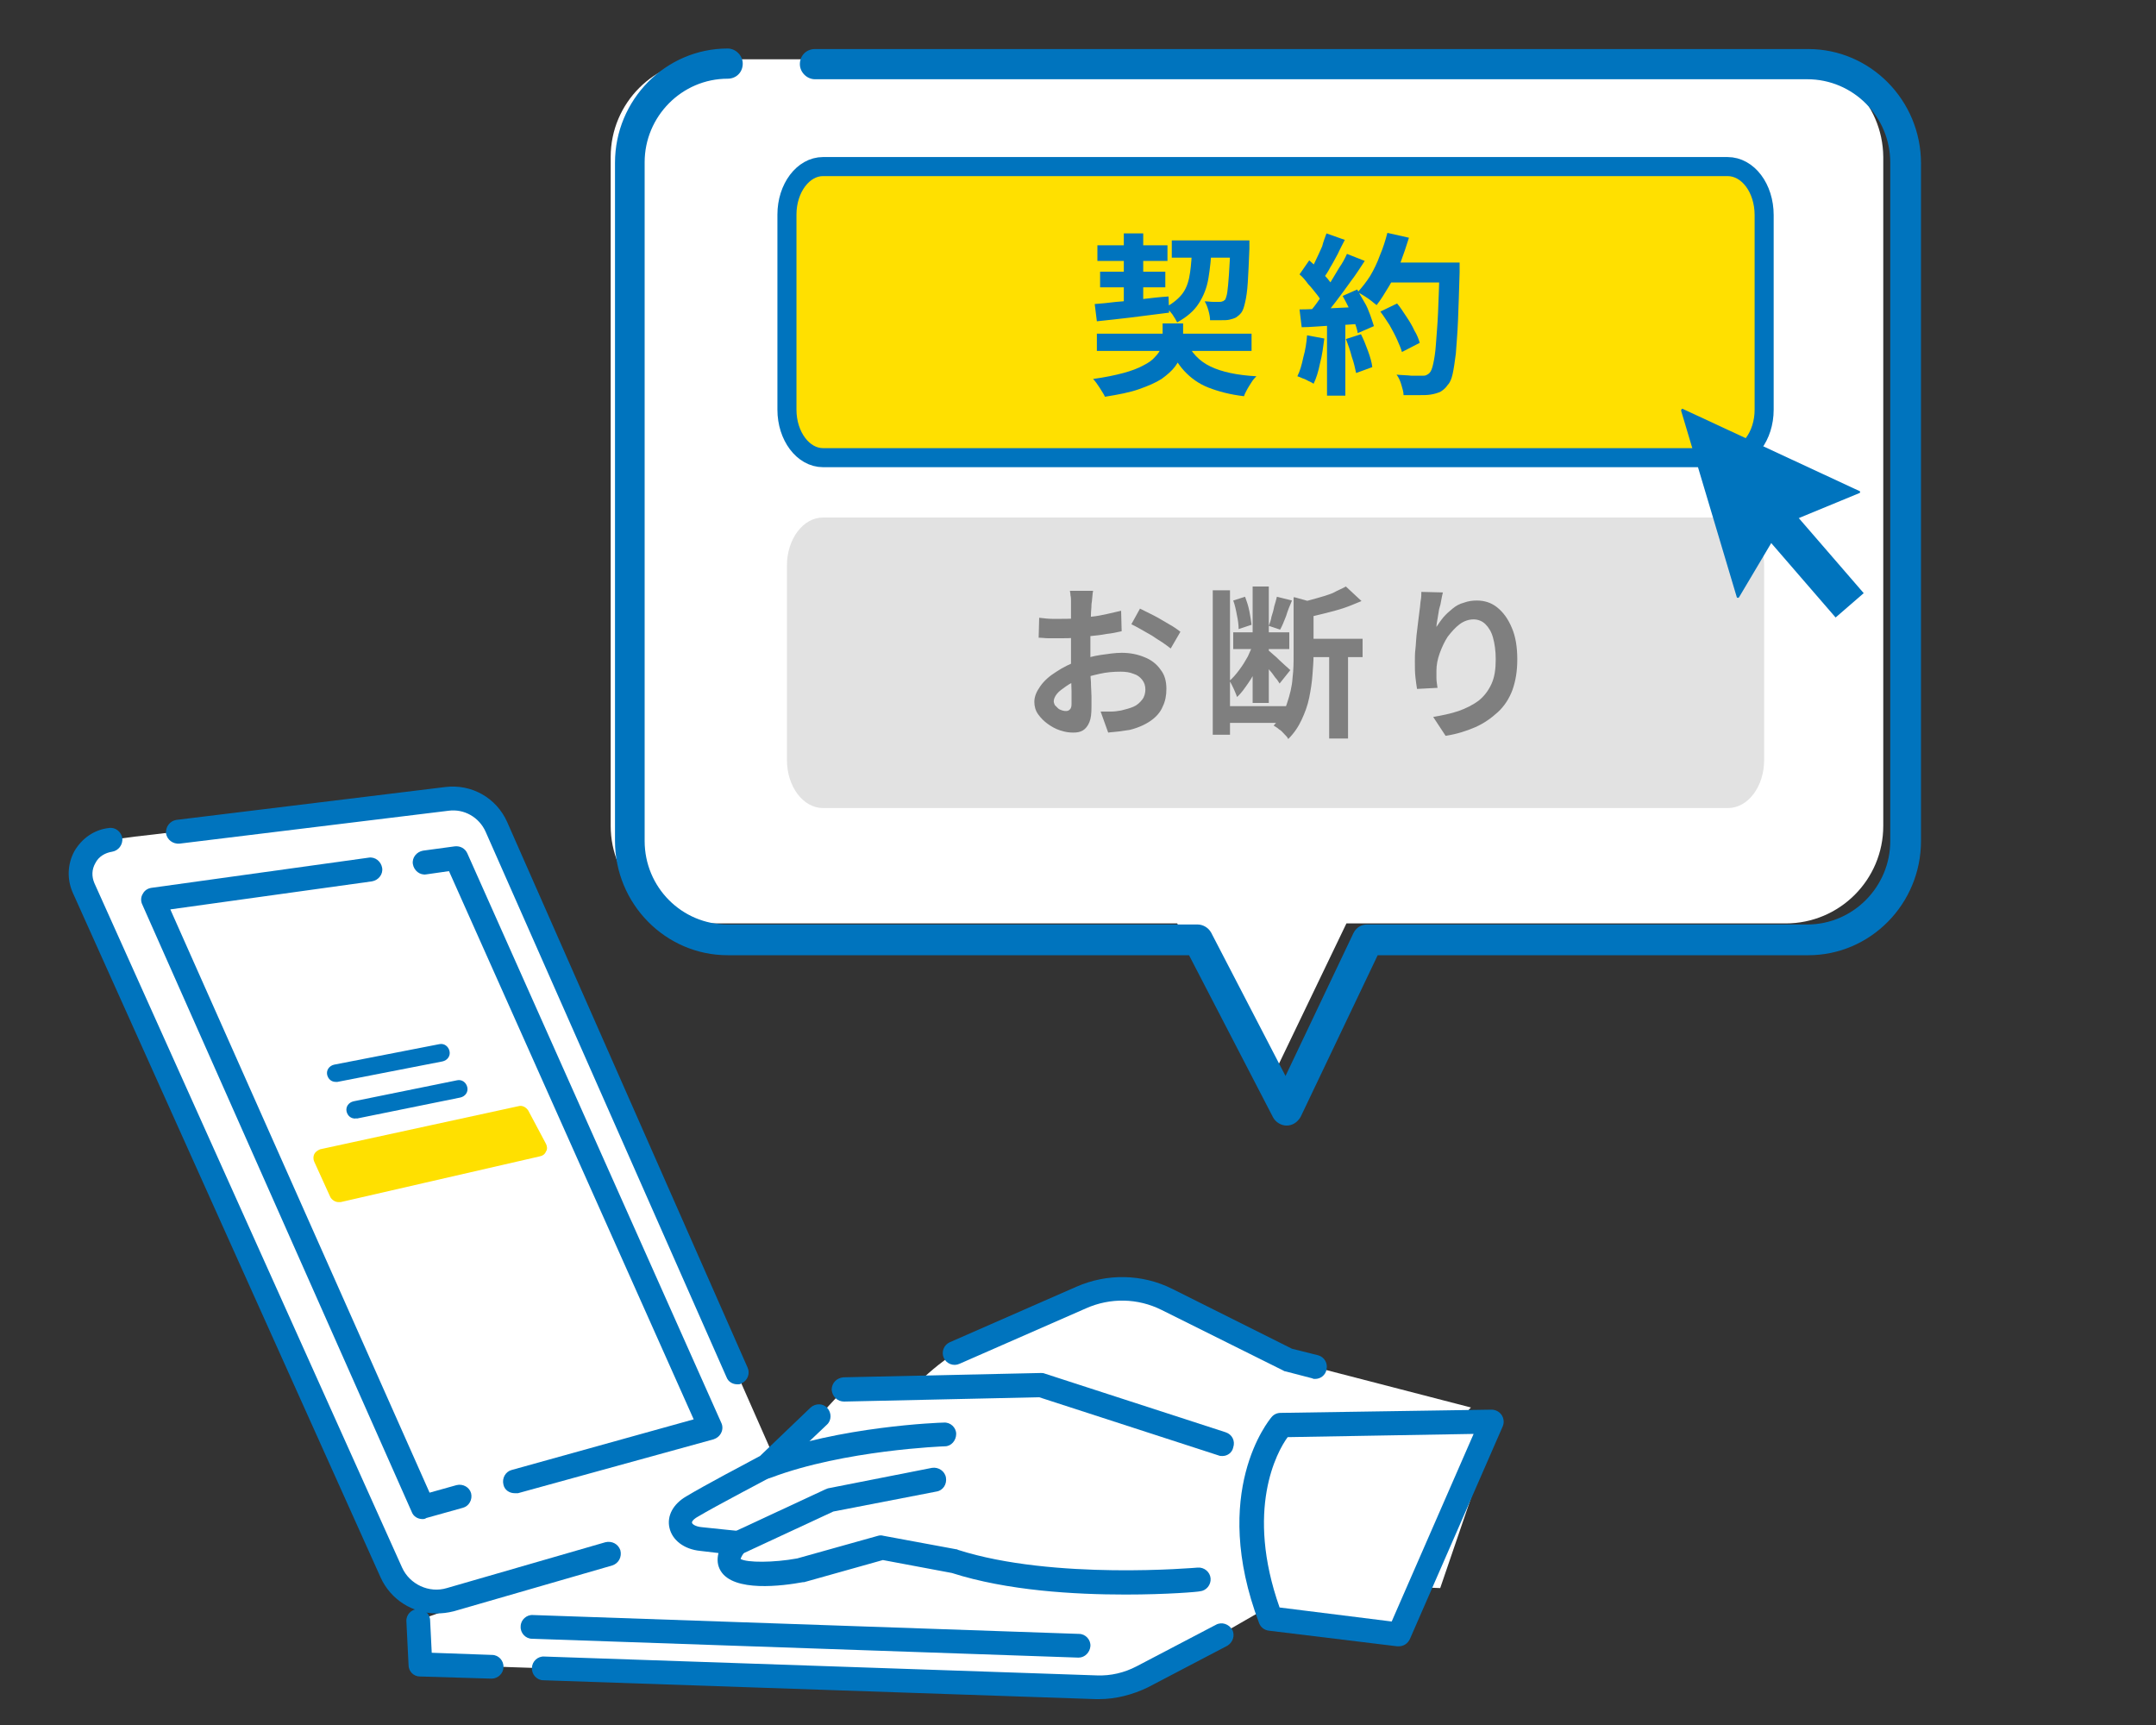
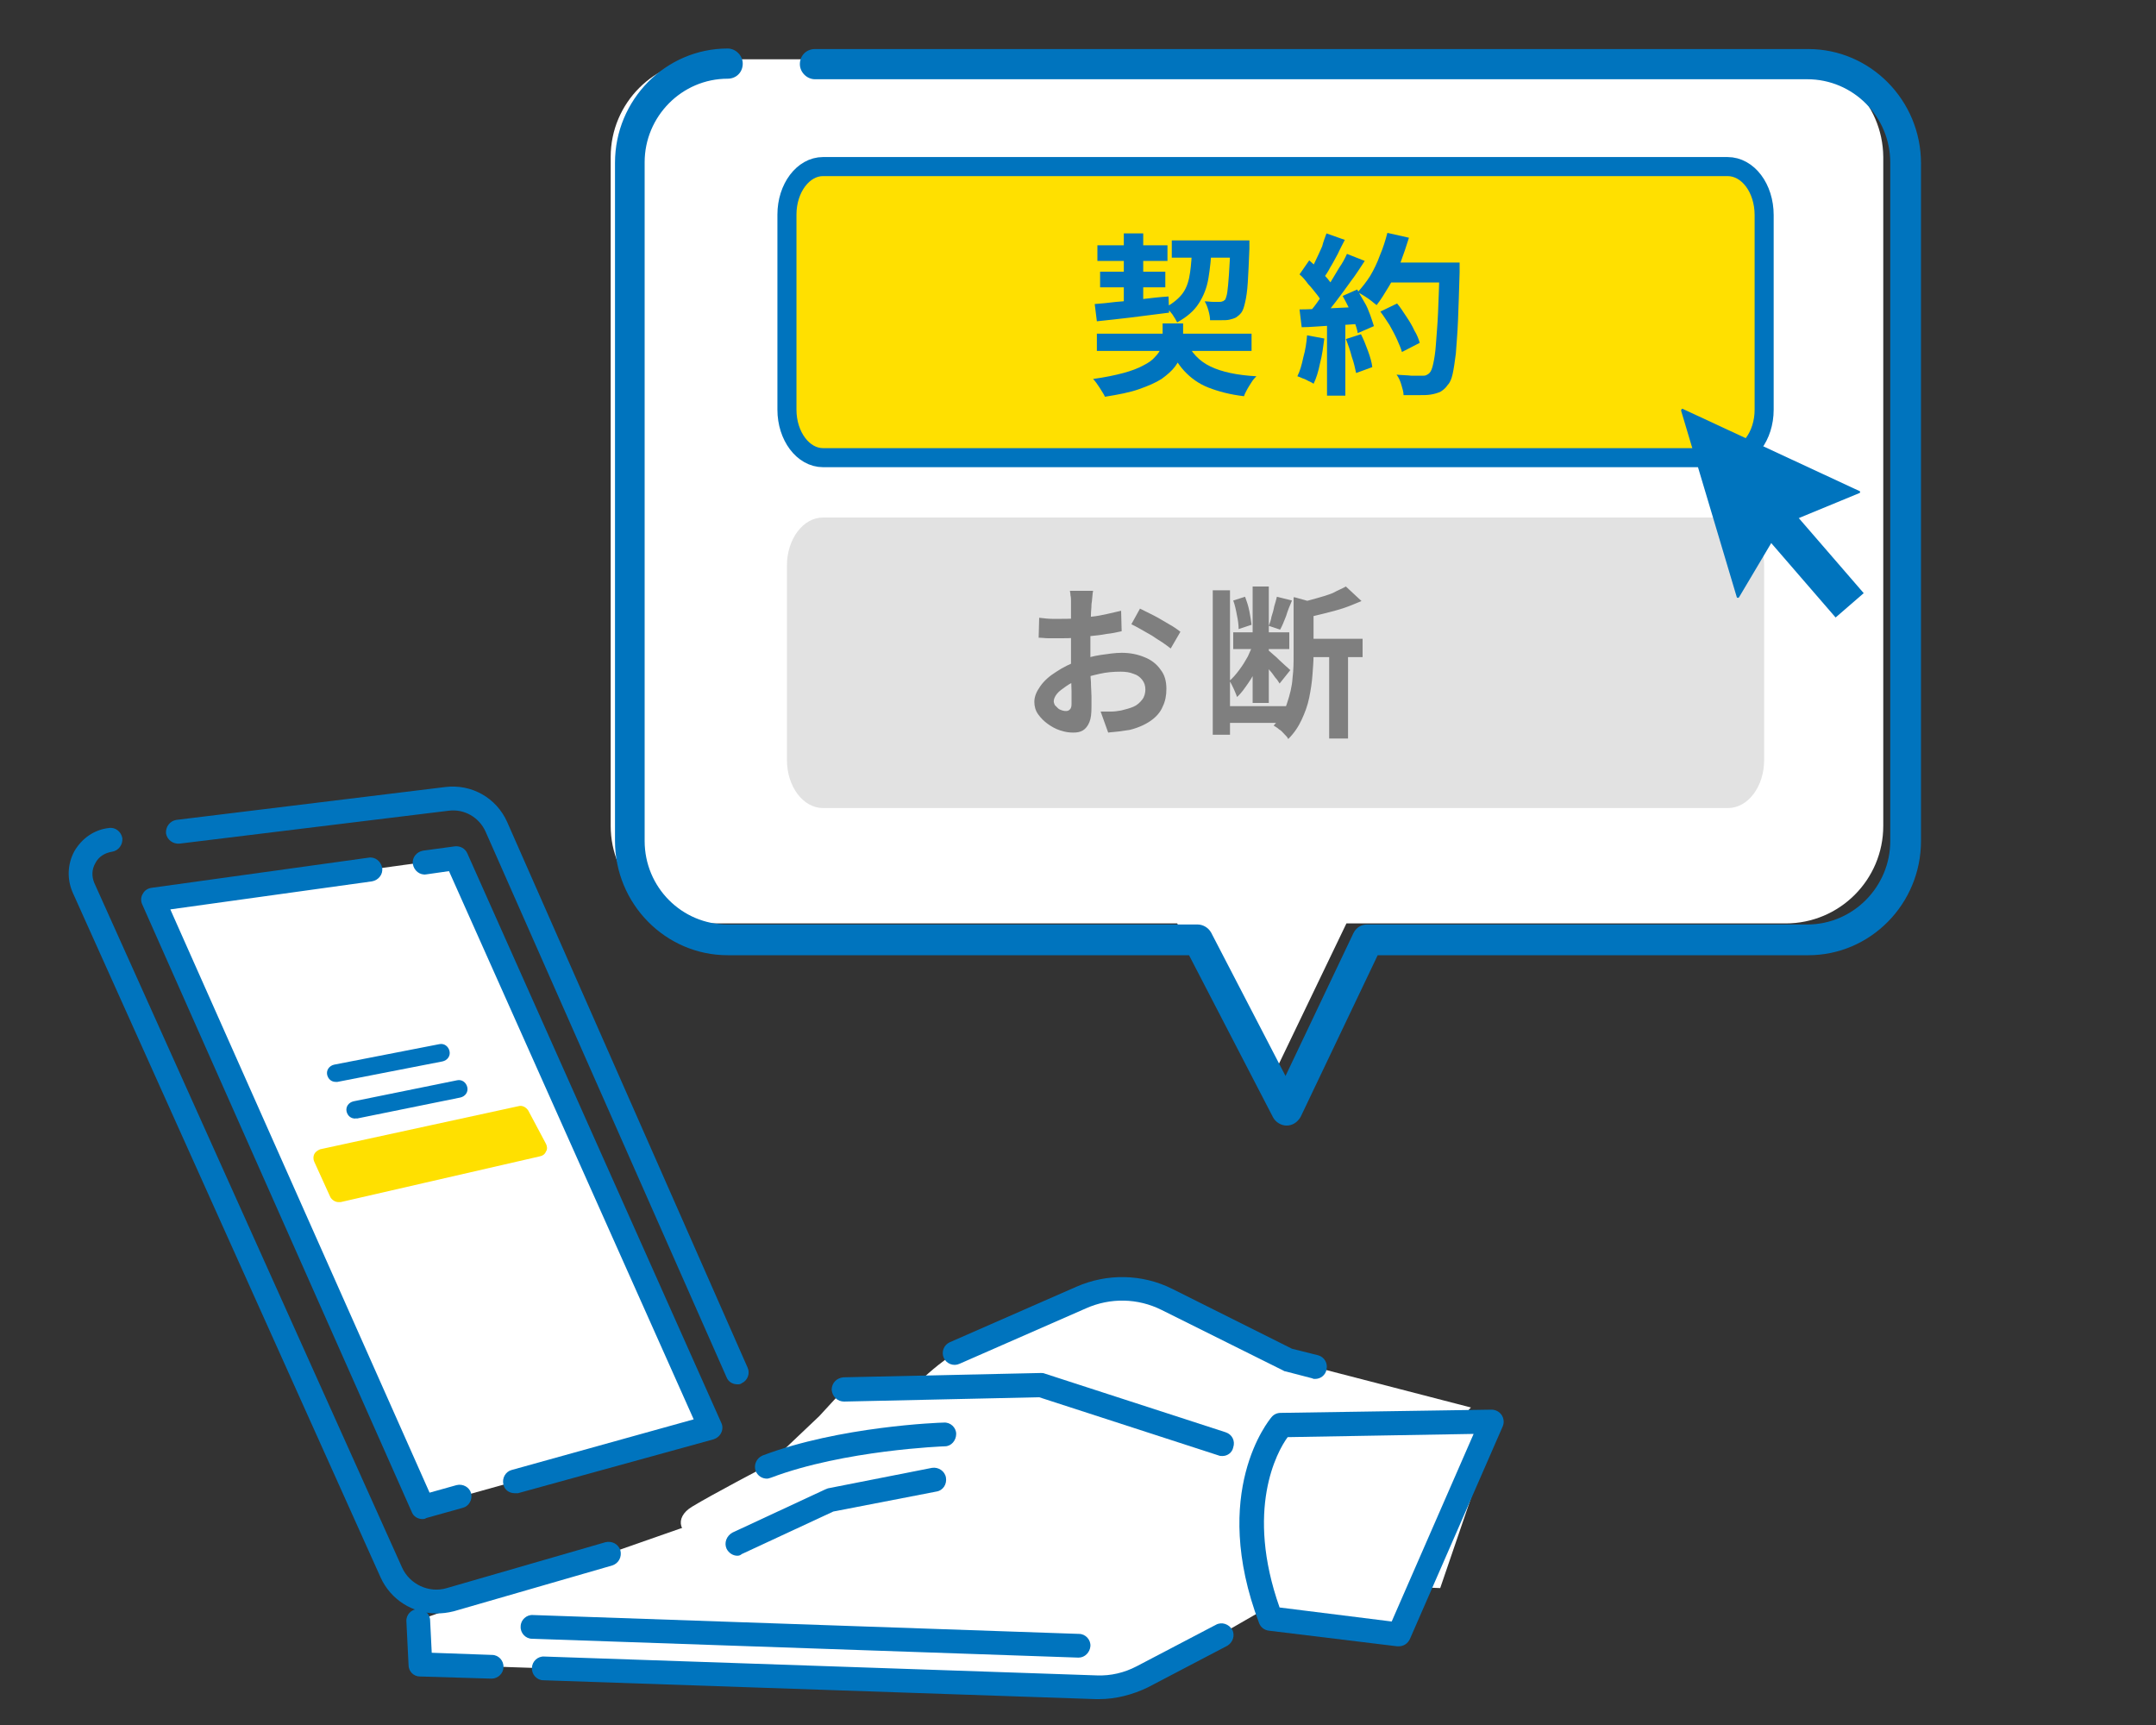
<svg xmlns="http://www.w3.org/2000/svg" version="1.1" id="レイヤー_1" x="0px" y="0px" viewBox="0 0 400 320" style="enable-background:new 0 0 400 320;" xml:space="preserve">
  <rect x="0" y="0" width="400" height="320" fill="#333333" stroke="none" />
  <style type="text/css">
	.st0{display:none;}
	.st1{display:inline;fill:#FFE000;}
	.st2{display:inline;}
	.st3{fill:#0074BE;stroke:#FFFFFF;stroke-width:1.583;stroke-miterlimit:10;}
	.st4{fill:none;stroke:#0074BE;stroke-width:3.856;stroke-miterlimit:10;}
	.st5{fill:none;stroke:#0074BE;stroke-width:3.856;stroke-miterlimit:10;stroke-dasharray:8.01,8.01;}
	.st6{fill:none;stroke:#0074BE;stroke-width:4.82;stroke-miterlimit:10;}
	.st7{fill:none;stroke:#0074BE;stroke-width:4.82;stroke-linecap:square;stroke-miterlimit:10;}
	.st8{fill:#FFE000;stroke:#0074BE;stroke-width:3.163;stroke-miterlimit:10;}
	.st9{fill:#0074BE;stroke:#0074BE;stroke-width:1.607;stroke-miterlimit:10;}
	.st10{display:inline;fill:#FFE000;stroke:#0074BE;stroke-width:4.377;stroke-miterlimit:10;}
	.st11{display:inline;fill:#0074BE;}
	.st12{fill:#0074BE;}
	.st13{fill:#FFFFFF;}
	.st14{fill:#FFE000;}
	.st15{fill:#E2E2E2;}
	.st16{fill:#FFE000;stroke:#0074BE;stroke-width:3.535;stroke-miterlimit:10;}
	.st17{fill:#7F7F7F;}
</style>
  <g class="st0">
    <circle class="st1" cx="84.5" cy="60.6" r="48.8" />
    <g class="st2">
      <g>
        <path class="st3" d="M319.2,260.4c-8.8,0-19.7-10.2-19.7-22c0-13.2,7.9-22,19.7-22s19.7,8.8,19.7,22     C338.8,250.2,328,260.4,319.2,260.4z M319.2,223.5c-11.4,0-12.2,11.3-12.2,14.8c0,8.6,8.1,14.8,12.2,14.8     c4.2,0,12.2-6.3,12.2-14.8C331.4,231.2,328.2,223.5,319.2,223.5z" />
        <path class="st3" d="M363.4,314.3h-88.3v-34.1c0.4-5,4-9.2,8.9-10.7l7-2.2c18.3-5.6,38.1-5.5,56.4,0l7.1,2.2     c2.8,0.9,6.5,3.2,8.8,9.6c0.3,0.8,0.4,1,0.2,31.7L363.4,314.3z M282.5,307.1H356c0-10.2,0.1-23.5,0-26.2c-1-2.6-2.3-4.1-3.9-4.6     l-7-2.2c-16.8-5.1-35.1-5.1-51.9,0l-7,2.2c-2,0.6-3.6,2.4-3.7,4.2L282.5,307.1z" />
      </g>
      <g>
        <path class="st3" d="M211.2,260.4c-8.8,0-19.6-10.2-19.6-22c0-13.2,7.9-22,19.6-22c11.8,0,19.6,8.8,19.6,22     C230.9,250.2,220.1,260.4,211.2,260.4z M211.2,223.5c-11.4,0-12.2,11.3-12.2,14.8c0,8.6,8,14.8,12.2,14.8     c4.2,0,12.2-6.3,12.2-14.8C223.5,231.2,220.3,223.5,211.2,223.5z" />
        <path class="st3" d="M255.5,314.3h-88.3v-34.1c0.4-5,4-9.2,8.9-10.7l7-2.2c18.3-5.6,38.1-5.5,56.4,0l7.1,2.2     c4,1.2,6.9,4.4,8.8,9.5c0.3,0.8,0.4,1,0.2,31.7L255.5,314.3z M174.5,307.1h73.5c0-10.1,0.1-23.5,0-26.1c-1-2.6-2.3-4.1-3.9-4.6     l-7-2.2c-16.8-5.1-35.1-5.1-51.9,0l-7,2.2c-2,0.6-3.6,2.4-3.7,4.2L174.5,307.1z" />
      </g>
      <g>
        <path class="st3" d="M103.3,260.4c-8.8,0-19.6-10.2-19.6-22c0-13.2,7.9-22,19.6-22s19.7,8.8,19.7,22     C122.9,250.2,112.1,260.4,103.3,260.4z M103.3,223.5c-11.4,0-12.2,11.3-12.2,14.8c0,8.6,8,14.8,12.2,14.8     c4.2,0,12.2-6.3,12.2-14.8C115.5,231.2,112.3,223.5,103.3,223.5z" />
        <path class="st3" d="M147.5,314.3H59.2v-34.1c0.4-5,4-9.2,8.9-10.7l7-2.2c18.3-5.6,38.1-5.5,56.4,0l7.1,2.2     c2.8,0.9,6.5,3.2,8.8,9.6c0.3,0.7,0.4,1,0.2,31.7L147.5,314.3z M66.6,307.1h73.5c0-10.2,0.1-23.5,0-26.2c-1-2.6-2.3-4.1-3.9-4.6     l-7-2.2c-16.8-5.1-35.1-5.1-51.9,0l-7,2.2c-2,0.6-3.6,2.3-3.7,4.2L66.6,307.1z" />
      </g>
    </g>
    <g class="st2">
      <path class="st3" d="M211.2,50.7c-8.8,0-19.6-10.2-19.6-22c0-13.2,7.9-22,19.6-22c11.8,0,19.6,8.8,19.6,22    C230.9,40.5,220.1,50.7,211.2,50.7z M211.2,13.8c-11.4,0-12.2,11.3-12.2,14.8c0,8.6,8,14.8,12.2,14.8c4.2,0,12.2-6.3,12.2-14.8    C223.5,21.5,220.3,13.8,211.2,13.8z" />
      <path class="st3" d="M255.5,104.6h-88.3V70.6c0.4-5,4-9.2,8.9-10.7l7-2.2c18.3-5.6,38.1-5.5,56.4,0l7.1,2.2c4,1.3,7,4.5,8.8,9.6    c0.3,0.7,0.4,1,0.2,31.7L255.5,104.6z M174.5,97.4h73.5c0-10.1,0.1-23.5,0-26.2c-1-2.6-2.3-4.1-3.9-4.6l-7-2.2    c-16.8-5.1-35.1-5.1-51.9,0l-7,2.2c-2,0.6-3.6,2.4-3.7,4.2L174.5,97.4z" />
    </g>
    <g class="st2">
      <g>
        <path class="st4" d="M129.7,36.8C121.2,20.8,104.4,10,85,10c-28,0-50.7,22.7-50.7,50.7c0,28,22.7,50.7,50.7,50.7" />
        <path class="st5" d="M133.5,45.3c10.2,34.6-15.4,66.1-48.5,66.1" />
        <polyline class="st4" points="109,36.7 130.4,36.7 130.4,15.3    " />
      </g>
      <g>
        <path class="st6" d="M63.6,52.7c0,0,2.7-5.3,8-5.3c4.8,0,8,3.7,8,8c0,7-13.3,16-13.3,16v2.7h16" />
        <g>
          <polyline class="st7" points="95.7,47.4 87.7,66.1 87.7,68.7 103.7,68.7     " />
          <line class="st7" x1="101" y1="58.1" x2="101" y2="74.1" />
        </g>
      </g>
    </g>
    <g class="st2">
      <circle class="st8" cx="211.1" cy="141" r="24.1" />
      <g>
        <polygon class="st9" points="210.9,132.3 219.2,146.8 202.6,146.7    " />
        <rect x="209.1" y="145" class="st9" width="3.6" height="58.5" />
      </g>
    </g>
    <g class="st2">
      <circle class="st8" cx="274.7" cy="147.4" r="24.1" />
      <g>
        <polygon class="st9" points="268.8,141.1 283.7,148.8 269.8,157.7    " />
        <rect x="290" y="147" transform="matrix(0.839 -0.545 0.545 0.839 -48.925 187.349)" class="st9" width="3.6" height="58.5" />
      </g>
    </g>
    <g class="st2">
      <circle class="st8" cx="147.2" cy="147.5" r="24.1" />
      <g>
        <polygon class="st9" points="154,140.9 153,157.7 139.2,148.5    " />
        <rect x="129.3" y="146.8" transform="matrix(0.836 0.549 -0.549 0.836 118.243 -43.068)" class="st9" width="3.6" height="58.5" />
      </g>
    </g>
  </g>
  <g class="st0">
    <path class="st10" d="M385.2,38.9c0.9-2.6-1.6-5.1-4.2-4.2c-11.4,3.9-35.1,11.6-48.9,11.8c-56.1,1.1-64-32.6-138.6-31.5   C145.9,15.7,69,50.9,69,50.9L43.2,239.6c0,0,90.1-37.4,137.7-38.1c74.6-1.1,82.5,32.6,138.6,31.5c15.5-0.3,43.8-10,52.6-13.2   c1.5-0.6,2.4-2.2,2.1-3.8l-18.5-91.2L385.2,38.9z" />
    <path class="st11" d="M8.8,289.3l36-242.5c0.3-2.3,1.5-4.2,3-4.9l0,0c3-1.4,5.9,2.5,5.2,7.2L17,291.6c-0.3,2.3-1.5,4.2-3,4.9l0,0   C10.9,298,8.1,294,8.8,289.3z" />
    <g class="st2">
      <g>
        <path class="st12" d="M228.7,53.3c-0.1,0-0.2,0-0.3,0c-0.2,0-0.3,0-0.5,0c-20.4,0.3-37,17.2-37,37.9v55.6     c0,20.6,16.6,37.6,37,37.9c0.1,0,0.2,0,0.3,0c0,0,0.1,0,0.2,0c0.2,0,0.2,0,0.4,0c20.5-0.3,37-17.2,37-37.9V91.2     C265.8,70.6,249.2,53.6,228.7,53.3z M246.6,91.2v55.6c0,10.3-8.2,18.7-18.3,18.7c-10.1-0.1-18.3-8.5-18.3-18.7V91.2     c0-10.3,8.2-18.7,18.4-18.7C238.5,72.6,246.6,81,246.6,91.2z" />
        <path class="st12" d="M168.8,93c-0.5-0.5-1.2-0.8-1.9-0.7c-0.7,0-1.4,0.4-1.8,0.9L145.6,116l-19.5-22.8c-0.5-0.5-1.1-0.9-1.8-0.9     c-0.7,0-1.4,0.2-1.9,0.7l-6,6c-0.9,0.9-1,2.5-0.1,3.5l18.4,21.6h-12.3c-1.4,0-2.6,1.1-2.6,2.6v8.5c0,1.4,1.1,2.6,2.6,2.6h16.5v5     h-16.5c-1.4,0-2.6,1.1-2.6,2.6v8.5c0,1.4,1.1,2.6,2.6,2.6h16.5v22.4c0,1.4,1.1,2.6,2.6,2.6h8.5c1.4,0,2.6-1.1,2.6-2.6v-22.4h16.5     c1.4,0,2.6-1.1,2.6-2.6v-8.5c0-1.4-1.1-2.6-2.6-2.6h-16.5v-5h16.5c1.4,0,2.6-1.1,2.6-2.6v-8.5c0-1.4-1.1-2.6-2.6-2.6h-12.3     l18.4-21.6c0.9-1,0.8-2.5-0.1-3.5L168.8,93z" />
      </g>
      <g>
        <path class="st12" d="M298,101.4c-2.5,0-4.7-1.7-5.2-4.2c-0.6-2.9,1.2-5.7,4.1-6.2l16.9-3.5c2.9-0.6,5.7,1.2,6.2,4.1     c0.6,2.9-1.2,5.7-4.1,6.2l-16.9,3.5C298.8,101.4,298.4,101.4,298,101.4z" />
        <path class="st12" d="M307.9,130.6c-1,0-2-0.3-2.9-0.8l-13.7-8.8c-2.5-1.6-3.2-4.8-1.6-7.3c1.6-2.5,4.8-3.2,7.3-1.6l13.7,8.8     c2.5,1.6,3.2,4.8,1.6,7.3C311.4,129.7,309.7,130.6,307.9,130.6z" />
        <path class="st12" d="M287,86.3c-0.9,0-1.8-0.2-2.6-0.7c-2.5-1.4-3.4-4.7-2-7.2l8.1-14.2c1.4-2.5,4.7-3.4,7.2-2     c2.5,1.4,3.4,4.7,2,7.2l-8.1,14.2C290.6,85.3,288.8,86.3,287,86.3z" />
      </g>
    </g>
  </g>
  <g>
    <polygon class="st13" points="77.5,300.6 77.9,308.7 207.8,313.1 213.3,310.8 220.9,306.4 259,284.5 155.8,273.2  " />
    <path class="st12" d="M203.9,315.2c-0.2,0-0.4,0-0.6,0l-102.5-3.5c-1.2,0-2.2-1.1-2.1-2.3c0-1.2,1.1-2.2,2.3-2.1l102.5,3.5   c2.6,0.1,5.1-0.5,7.4-1.7l14.7-7.7c1.1-0.6,2.4-0.1,3,0.9c0.6,1.1,0.1,2.4-0.9,3l-14.7,7.7C210.1,314.4,207,315.2,203.9,315.2z" />
    <path class="st12" d="M91.2,311.4C91.2,311.4,91.2,311.4,91.2,311.4l-13.3-0.4c-1.2,0-2.1-1-2.1-2.1l-0.4-8.1   c-0.1-1.2,0.9-2.3,2.1-2.3c1.2-0.1,2.3,0.9,2.3,2.1l0.3,6l11.2,0.4c1.2,0,2.2,1.1,2.1,2.3C93.4,310.4,92.4,311.4,91.2,311.4z" />
-     <path class="st13" d="M20.5,155.8l4.5-0.6l3.5-0.4l54.3-6.6c3.9-0.5,7.6,1.6,9.2,5.2l55.1,124.9l-63.8,18.4c-4.4,1.3-9-0.9-10.9-5   l-57.1-127C13.7,160.8,16.3,156.3,20.5,155.8z" />
    <path class="st12" d="M81,299.3c-4.4,0-8.5-2.5-10.4-6.7l-57.1-127c-1.1-2.5-1-5.3,0.3-7.7c1.4-2.4,3.7-4,6.4-4.3   c1.2-0.2,2.3,0.7,2.5,1.9c0.1,1.2-0.7,2.3-1.9,2.5c-1.3,0.2-2.5,0.9-3.1,2.1c-0.7,1.2-0.7,2.5-0.2,3.7l57.1,127   c1.4,3.1,5,4.8,8.3,3.8l29.4-8.5c1.2-0.3,2.4,0.3,2.8,1.5c0.3,1.2-0.3,2.4-1.5,2.8l-29.4,8.5C83,299.2,82,299.3,81,299.3z" />
    <path class="st12" d="M136.8,256.8c-0.9,0-1.7-0.5-2-1.3L90.1,154.3c-1.2-2.7-4-4.3-6.9-3.9l-49.9,6.1c-1.2,0.1-2.3-0.7-2.5-1.9   c-0.1-1.2,0.7-2.3,1.9-2.5l49.9-6.1c4.9-0.6,9.5,2,11.5,6.5l44.6,101.2c0.5,1.1,0,2.4-1.1,2.9C137.4,256.8,137.1,256.8,136.8,256.8   z" />
    <path class="st13" d="M238.9,252.3l-22.4-11.2c-5-2.5-10.8-2.6-15.9-0.4L177.1,251c0,0-36.6,24,16.4,26.5h64.3l15.1-16.4   L238.9,252.3z" />
    <path class="st12" d="M244,255.8c-0.2,0-0.4,0-0.5-0.1l-5-1.3c-0.2,0-0.3-0.1-0.5-0.2L215.5,243c-4.4-2.2-9.5-2.3-14-0.3L178,253   c-1.1,0.5-2.4,0-2.9-1.1c-0.5-1.1,0-2.4,1.1-2.9l23.5-10.3c5.7-2.5,12.2-2.4,17.8,0.4l22.2,11.1l4.8,1.2c1.2,0.3,1.9,1.5,1.6,2.7   C245.9,255.1,245,255.8,244,255.8z" />
    <path class="st13" d="M226.8,267.8l-33.6-10.9l-36.6,0.8l-4.6,5l-9.7,9.2c0,0-10.3,5.4-13.9,7.6c-3.5,2.1-2.4,5.5,1.7,6l6.7,0.7   c-6.7,8.4,11.8,5,11.8,5l15.1-4.2l13.5,2.5c18.5,5.9,45.4,3.4,45.4,3.4l44.6,1.7l9.2-26.9L226.8,267.8z" />
-     <path class="st12" d="M208.8,295.8c-9.4,0-21.9-0.7-32.2-4l-12.8-2.4l-14.6,4.1c-0.1,0-0.1,0-0.2,0c-3.8,0.7-12.9,1.9-15.3-2.1   c-0.6-1-0.7-2.1-0.4-3.3l-3.4-0.4c-3-0.3-5.2-2-5.7-4.3c-0.5-2.2,0.7-4.4,3.1-5.8c3.3-2,12-6.6,13.7-7.5l9.4-9   c0.9-0.8,2.3-0.8,3.1,0.1c0.8,0.9,0.8,2.3-0.1,3.1l-9.7,9.2c-0.1,0.1-0.3,0.3-0.5,0.4c-0.1,0.1-10.3,5.4-13.8,7.5   c-0.9,0.5-1.1,1-1,1.1c0,0.2,0.6,0.7,1.8,0.8l6.7,0.7c0.8,0.1,1.5,0.6,1.8,1.4c0.3,0.7,0.2,1.6-0.3,2.2c-0.7,0.8-0.9,1.3-1,1.6   c1.2,0.7,6.1,0.7,10.5-0.1l15-4.2c0.3-0.1,0.7-0.1,1,0l13.5,2.5c0.1,0,0.2,0,0.3,0.1c17.8,5.7,44.3,3.3,44.5,3.3   c1.2-0.1,2.3,0.8,2.4,2c0.1,1.2-0.8,2.3-2,2.4C222.3,295.3,216.6,295.8,208.8,295.8z" />
    <path class="st12" d="M226.8,270.1c-0.2,0-0.5,0-0.7-0.1l-33.3-10.8l-36.2,0.8c-1.2,0-2.2-0.9-2.3-2.2c0-1.2,0.9-2.2,2.2-2.3   l36.6-0.8c0.2,0,0.5,0,0.7,0.1l33.6,10.9c1.2,0.4,1.8,1.6,1.4,2.8C228.6,269.5,227.7,270.1,226.8,270.1z" />
    <g>
      <path class="st12" d="M136.8,288.6c-0.8,0-1.6-0.5-2-1.3c-0.5-1.1,0-2.4,1.1-3l17.2-8c0.2-0.1,0.3-0.1,0.5-0.2l19.3-3.8    c1.2-0.2,2.4,0.6,2.6,1.8c0.2,1.2-0.5,2.4-1.8,2.6l-19.1,3.7l-17,7.9C137.4,288.5,137.1,288.6,136.8,288.6z" />
    </g>
    <g>
      <path class="st12" d="M142.3,274.3c-0.9,0-1.7-0.5-2.1-1.4c-0.4-1.1,0.1-2.4,1.3-2.9c14.2-5.4,32.8-6.1,33.6-6.1    c1.2-0.1,2.3,0.9,2.3,2.1c0,1.2-0.9,2.3-2.1,2.3c-0.2,0-18.7,0.7-32.2,5.8C142.8,274.2,142.5,274.3,142.3,274.3z" />
    </g>
    <g>
      <path class="st13" d="M276.8,263.6l-39.1,0.6c0,0-10.7,12.6-1.9,35.9l23.8,2.9L276.8,263.6z" />
      <path class="st12" d="M259.5,305.4c-0.1,0-0.2,0-0.3,0l-23.8-2.9c-0.8-0.1-1.5-0.6-1.8-1.4c-9.2-24.3,1.8-37.6,2.3-38.2    c0.4-0.5,1-0.8,1.7-0.8l39.1-0.6c0.8,0,1.5,0.4,1.9,1c0.4,0.6,0.5,1.4,0.2,2.1L261.6,304C261.2,304.9,260.4,305.4,259.5,305.4z     M237.4,298.2l20.8,2.6l15.2-34.8l-34.5,0.6C236.9,269.3,231,280.1,237.4,298.2z" />
    </g>
    <polygon class="st13" points="84.7,159.1 28.3,166.9 78.4,279.6 131.8,264.7  " />
    <path class="st12" d="M95.5,277c-1,0-1.9-0.6-2.1-1.6c-0.3-1.2,0.4-2.4,1.5-2.7l33.8-9.4L83.3,161.6l-4.2,0.6   c-1.2,0.2-2.3-0.7-2.5-1.9c-0.2-1.2,0.7-2.3,1.9-2.5l5.9-0.8c1-0.1,1.9,0.4,2.3,1.3l47.1,105.6c0.3,0.6,0.3,1.3,0,1.9   c-0.3,0.6-0.8,1-1.4,1.2L96.1,277C95.9,277,95.7,277,95.5,277z" />
    <path class="st12" d="M78.4,281.8c-0.9,0-1.7-0.5-2-1.3l-50-112.7c-0.3-0.6-0.3-1.4,0.1-2c0.3-0.6,0.9-1,1.6-1.1l40.3-5.6   c1.2-0.2,2.3,0.7,2.5,1.9c0.2,1.2-0.7,2.3-1.9,2.5l-37.4,5.2l48.1,108.2l5-1.4c1.2-0.3,2.4,0.4,2.7,1.5c0.3,1.2-0.4,2.4-1.5,2.7   l-6.8,1.9C78.8,281.8,78.6,281.8,78.4,281.8z" />
    <g>
      <path class="st12" d="M200.1,307.5C200,307.5,200,307.5,200.1,307.5L98.7,304c-1.2,0-2.2-1.1-2.1-2.3c0-1.2,1.1-2.2,2.3-2.1    l101.3,3.5c1.2,0,2.2,1.1,2.1,2.3C202.2,306.5,201.3,307.5,200.1,307.5z" />
    </g>
    <g>
      <polygon class="st14" points="62.8,221.4 59.9,214.8 96.6,206.8 99.9,213   " />
      <path class="st14" d="M62.8,223c-0.6,0-1.2-0.4-1.5-0.9l-3-6.6c-0.2-0.4-0.2-1,0-1.4c0.2-0.4,0.6-0.7,1.1-0.9l36.8-8    c0.7-0.2,1.4,0.2,1.8,0.8l3.3,6.2c0.2,0.4,0.3,1,0,1.4c-0.2,0.5-0.6,0.8-1.1,0.9L63.2,223C63.1,223,63,223,62.8,223z M62.2,216    l1.6,3.5l33.7-7.6l-1.7-3.2L62.2,216z" />
    </g>
    <path class="st12" d="M62.3,200.7c-0.8,0-1.4-0.5-1.6-1.3c-0.2-0.9,0.4-1.7,1.3-1.9l19.5-3.8c0.9-0.2,1.7,0.4,1.9,1.3   c0.2,0.9-0.4,1.7-1.3,1.9l-19.5,3.8C62.5,200.7,62.4,200.7,62.3,200.7z" />
    <path class="st12" d="M65.9,207.5c-0.8,0-1.4-0.5-1.6-1.3c-0.2-0.9,0.4-1.7,1.3-1.9l19.2-3.9c0.9-0.2,1.7,0.4,1.9,1.3   c0.2,0.9-0.4,1.7-1.3,1.9l-19.2,3.9C66.1,207.4,66,207.5,65.9,207.5z" />
    <g>
      <path class="st13" d="M331.2,11H147.5h-16.1c-10,0-18.1,8.1-18.1,18.1v124.1c0,10,8.1,18.1,18.1,18.1h87l16.4,31.2l15-31.2h81.5    c10,0,18.1-8.1,18.1-18.1V29.1C349.3,19.1,341.2,11,331.2,11z" />
      <path class="st12" d="M238.7,208.8c-1,0-2-0.6-2.5-1.5l-15.6-30.1H135c-11.5,0-20.9-9.5-20.9-21.2V30.2c0-11.7,9.4-21.2,20.9-21.2    c1.5,0,2.8,1.3,2.8,2.8c0,1.6-1.2,2.8-2.8,2.8c-8.5,0-15.4,7-15.4,15.5V156c0,8.6,6.9,15.5,15.4,15.5h87.2c1,0,2,0.6,2.5,1.5    l13.8,26.6l12.6-26.5c0.5-1,1.4-1.6,2.5-1.6h81.7c8.5,0,15.4-7,15.4-15.5V30.2c0-8.6-6.9-15.5-15.4-15.5H151.2    c-1.5,0-2.8-1.3-2.8-2.8c0-1.6,1.2-2.8,2.8-2.8h184.3c11.5,0,20.9,9.5,20.9,21.2V156c0,11.7-9.4,21.2-20.9,21.2h-79.9l-14.3,30    C240.7,208.2,239.8,208.8,238.7,208.8C238.7,208.8,238.7,208.8,238.7,208.8z" />
    </g>
    <path class="st15" d="M320.5,96H152.7c-3.7,0-6.7,4-6.7,8.9V141c0,4.9,3,8.9,6.7,8.9h167.9c3.7,0,6.7-4,6.7-8.9v-36.1   C327.3,100,324.2,96,320.5,96z" />
    <path class="st16" d="M320.5,30.9H152.7c-3.7,0-6.7,4-6.7,8.9V76c0,4.9,3,8.9,6.7,8.9h167.9c3.7,0,6.7-4,6.7-8.9V39.9   C327.3,34.9,324.3,30.9,320.5,30.9z" />
    <g>
      <g>
        <polygon class="st12" points="312.1,76.2 322.4,110.7 330.4,97.3 344.8,91.4    " />
        <path class="st12" d="M322.4,110.9C322.4,110.9,322.4,110.9,322.4,110.9c-0.1,0-0.2-0.1-0.2-0.2l-10.3-34.5c0-0.1,0-0.2,0.1-0.3     c0.1-0.1,0.2-0.1,0.3,0l32.7,15.2c0.1,0,0.1,0.1,0.1,0.2c0,0.1-0.1,0.2-0.2,0.2l-14.3,5.9l-7.9,13.3     C322.6,110.9,322.5,110.9,322.4,110.9z M312.5,76.6l10,33.4l7.7-12.9c0,0,0.1-0.1,0.1-0.1l13.9-5.7L312.5,76.6z" />
      </g>
      <rect x="332.3" y="92" transform="matrix(0.756 -0.654 0.654 0.756 14.128 244.933)" class="st12" width="6.9" height="23" />
    </g>
    <g>
      <path class="st12" d="M215.6,60h3.9v3.1c0,0.8-0.1,1.6-0.3,2.5c-0.2,0.8-0.6,1.6-1.2,2.4c-0.6,0.8-1.4,1.5-2.5,2.3    c-1.1,0.7-2.5,1.3-4.2,1.9c-1.7,0.6-3.8,1-6.3,1.4c-0.2-0.5-0.6-1-1-1.7c-0.4-0.6-0.8-1.2-1.2-1.6c2.2-0.3,4.1-0.7,5.6-1.1    c1.5-0.4,2.8-0.9,3.7-1.4c1-0.5,1.7-1,2.2-1.6c0.5-0.5,0.9-1.1,1.1-1.6c0.2-0.5,0.3-1.1,0.3-1.6V60z M203.1,56.4    c1.2-0.1,2.5-0.2,4-0.4c1.5-0.1,3.1-0.3,4.7-0.5c1.7-0.2,3.3-0.4,5-0.5l0.1,3c-2.4,0.3-4.8,0.6-7.1,0.9c-2.4,0.3-4.5,0.5-6.3,0.7    L203.1,56.4z M203.5,61.9h28.7v3.2h-28.7V61.9z M203.6,45.5h13v2.9h-13V45.5z M204.1,50.4h12.1v2.9h-12.1V50.4z M208.5,43.3h3.6    v13.3l-3.6,0.4V43.3z M221.2,45.7h3.6c-0.1,2.2-0.3,4.1-0.6,5.9c-0.3,1.8-0.9,3.3-1.8,4.7c-0.9,1.4-2.2,2.5-4,3.5    c-0.2-0.4-0.5-0.9-0.9-1.5c-0.4-0.5-0.8-1-1.2-1.3c1.4-0.8,2.5-1.7,3.2-2.7s1.1-2.3,1.3-3.8C221,49.1,221.1,47.5,221.2,45.7z     M220.1,63.3c0.9,2.1,2.4,3.7,4.5,4.7c2.1,1,4.9,1.6,8.5,1.8c-0.3,0.3-0.6,0.6-0.9,1.1c-0.3,0.5-0.6,0.9-0.8,1.3s-0.5,0.9-0.6,1.3    c-2.6-0.3-4.8-0.9-6.6-1.6c-1.8-0.7-3.3-1.8-4.5-3.1c-1.2-1.3-2.2-3-3-5L220.1,63.3z M217.4,44.6h12.2v3.2h-12.2V44.6z     M228.2,44.6h3.6c0,0.4,0,0.7,0,0.9c0,0.2,0,0.4,0,0.6c-0.1,2.6-0.2,4.7-0.3,6.3c-0.1,1.6-0.3,2.9-0.5,3.7    c-0.2,0.9-0.4,1.5-0.7,1.9c-0.3,0.4-0.7,0.7-1,0.9c-0.4,0.2-0.8,0.3-1.2,0.4c-0.4,0.1-0.9,0.1-1.6,0.1c-0.6,0-1.3,0-2,0    c0-0.5-0.1-1.1-0.3-1.8c-0.2-0.7-0.4-1.2-0.7-1.7c0.6,0,1.1,0.1,1.6,0.1c0.5,0,0.8,0,1.1,0c0.2,0,0.4,0,0.6-0.1    c0.2,0,0.3-0.2,0.5-0.3c0.1-0.2,0.3-0.7,0.4-1.4c0.1-0.7,0.2-1.8,0.3-3.2c0.1-1.4,0.2-3.4,0.3-5.7V44.6z" />
      <path class="st12" d="M242.5,62.2l3.2,0.6c-0.2,1.5-0.4,3.1-0.8,4.6c-0.3,1.5-0.7,2.8-1.2,3.8c-0.2-0.2-0.5-0.3-0.9-0.5    c-0.4-0.2-0.7-0.4-1.1-0.5c-0.4-0.2-0.7-0.3-1-0.4c0.5-1,0.8-2.1,1.1-3.5C242.2,64.9,242.4,63.5,242.5,62.2z M241.1,50.9l1.8-2.6    c0.6,0.5,1.1,1,1.7,1.6c0.6,0.6,1.2,1.2,1.7,1.8c0.5,0.6,0.9,1.1,1.1,1.6l-2,3c-0.3-0.5-0.6-1.1-1.1-1.7c-0.5-0.6-1-1.3-1.6-1.9    C242.2,52,241.7,51.4,241.1,50.9z M241.1,57.4c1.5,0,3.3-0.1,5.4-0.2c2.1-0.1,4.2-0.2,6.4-0.3l0,3.1c-2,0.2-4,0.3-6,0.4    c-2,0.1-3.8,0.3-5.4,0.3L241.1,57.4z M246.1,43.3l3.4,1.2c-0.4,0.8-0.9,1.7-1.3,2.6c-0.5,0.9-0.9,1.7-1.4,2.5    c-0.4,0.8-0.9,1.5-1.3,2.1l-2.6-1.1c0.4-0.7,0.8-1.4,1.2-2.3c0.4-0.8,0.8-1.7,1.2-2.6C245.5,44.9,245.8,44.1,246.1,43.3z     M249.9,47.1l3.3,1.3c-0.8,1.2-1.6,2.5-2.6,3.8c-0.9,1.3-1.9,2.6-2.8,3.8c-0.9,1.2-1.8,2.3-2.6,3.2l-2.3-1.2    c0.6-0.7,1.3-1.6,1.9-2.5c0.6-0.9,1.3-1.9,1.9-2.9c0.6-1,1.2-2,1.8-3C249,48.9,249.5,48,249.9,47.1z M246.2,59.1h3.4v14.3h-3.4    V59.1z M249.1,54.9l2.7-1.2c0.4,0.7,0.8,1.5,1.3,2.3s0.8,1.6,1.1,2.4c0.3,0.8,0.5,1.5,0.7,2.1l-3,1.3c-0.1-0.6-0.3-1.3-0.6-2.1    c-0.3-0.8-0.6-1.6-1-2.5C249.9,56.4,249.5,55.6,249.1,54.9z M249.7,62.9l2.8-0.9c0.5,1,0.9,2,1.3,3.1c0.4,1.1,0.7,2.1,0.8,3    l-3,1.1c-0.2-0.9-0.4-1.9-0.8-3C250.5,65,250.1,63.9,249.7,62.9z M257.4,43.2l4,0.9c-0.5,1.6-1,3.1-1.6,4.7    c-0.6,1.5-1.3,3-2.1,4.3c-0.8,1.3-1.5,2.5-2.3,3.5c-0.3-0.2-0.6-0.5-1-0.8s-0.8-0.6-1.3-0.9c-0.5-0.3-0.8-0.5-1.2-0.7    c0.8-0.9,1.6-1.9,2.3-3c0.7-1.2,1.3-2.4,1.8-3.8C256.6,46,257,44.7,257.4,43.2z M256.1,57.8l3.1-1.5c0.6,0.7,1.1,1.5,1.7,2.4    c0.6,0.9,1.1,1.7,1.5,2.6c0.5,0.8,0.8,1.6,1,2.3l-3.3,1.7c-0.2-0.7-0.5-1.4-0.9-2.3c-0.4-0.9-0.9-1.8-1.4-2.7    C257.2,59.4,256.7,58.6,256.1,57.8z M257.2,48.7h11.5v3.7h-11.5V48.7z M267.1,48.7h3.7c0,0.5,0,0.8,0,1.1c0,0.3,0,0.5,0,0.7    c-0.1,3.5-0.2,6.5-0.3,9c-0.1,2.5-0.3,4.5-0.4,6.1c-0.2,1.6-0.4,2.9-0.6,3.8c-0.2,0.9-0.5,1.6-0.9,2c-0.4,0.6-0.9,1-1.4,1.3    c-0.5,0.2-1.1,0.4-1.8,0.5c-0.6,0.1-1.3,0.1-2.2,0.1s-1.8,0-2.8,0c0-0.6-0.2-1.2-0.4-1.9c-0.2-0.7-0.5-1.4-0.9-1.9    c1,0.1,2,0.1,2.8,0.2c0.9,0,1.5,0,1.9,0c0.3,0,0.6,0,0.8-0.1c0.2-0.1,0.4-0.2,0.6-0.4c0.3-0.3,0.5-0.8,0.7-1.7    c0.2-0.9,0.4-2.1,0.5-3.6c0.1-1.6,0.3-3.5,0.4-5.9c0.1-2.4,0.2-5.2,0.3-8.5V48.7z" />
    </g>
    <g>
      <path class="st17" d="M202.8,109.6c0,0.2-0.1,0.4-0.1,0.7s-0.1,0.7-0.1,1c0,0.3-0.1,0.6-0.1,0.9c0,0.6-0.1,1.2-0.1,1.9    c0,0.7-0.1,1.4-0.1,2.2c0,0.7,0,1.5,0,2.2c0,0.8,0,1.5,0,2.2c0,0.8,0,1.8,0,2.8c0,1,0,2,0.1,3c0,1,0.1,1.9,0.1,2.7    c0,0.8,0,1.4,0,1.9c0,1.3-0.1,2.2-0.4,2.9c-0.3,0.7-0.7,1.2-1.2,1.5c-0.5,0.3-1.1,0.4-1.8,0.4c-0.7,0-1.5-0.1-2.4-0.4    s-1.6-0.7-2.3-1.2c-0.7-0.5-1.3-1.1-1.8-1.8c-0.5-0.7-0.7-1.5-0.7-2.3c0-1,0.4-1.9,1.1-2.9c0.7-1,1.7-1.9,3-2.7    c1.2-0.8,2.6-1.5,4-2c1.4-0.5,2.8-0.9,4.2-1.1c1.4-0.2,2.7-0.4,3.9-0.4c1.6,0,3,0.3,4.2,0.8c1.3,0.5,2.3,1.3,3,2.3    c0.8,1,1.1,2.2,1.1,3.6c0,1.2-0.2,2.3-0.7,3.3c-0.4,1-1.2,1.9-2.2,2.6c-1,0.7-2.3,1.3-3.9,1.7c-0.7,0.1-1.4,0.2-2.1,0.3    c-0.7,0.1-1.3,0.1-1.9,0.2l-1.4-3.9c0.7,0,1.4,0,2,0c0.6,0,1.2-0.1,1.8-0.2c0.8-0.2,1.6-0.4,2.3-0.7c0.7-0.3,1.2-0.8,1.6-1.3    c0.4-0.5,0.6-1.2,0.6-1.9c0-0.7-0.2-1.3-0.6-1.8c-0.4-0.5-0.9-0.9-1.6-1.1c-0.7-0.3-1.5-0.4-2.4-0.4c-1.3,0-2.6,0.1-3.9,0.4    c-1.3,0.3-2.6,0.6-3.8,1.1c-0.9,0.3-1.7,0.7-2.4,1.2c-0.7,0.5-1.3,0.9-1.7,1.4c-0.4,0.5-0.6,1-0.6,1.4c0,0.2,0.1,0.5,0.2,0.7    c0.2,0.2,0.4,0.4,0.6,0.6c0.2,0.2,0.5,0.3,0.8,0.4c0.3,0.1,0.5,0.1,0.7,0.1c0.3,0,0.5-0.1,0.7-0.3c0.2-0.2,0.3-0.5,0.3-1    c0-0.6,0-1.3,0-2.4c0-1-0.1-2.2-0.1-3.4c0-1.3,0-2.5,0-3.8c0-0.9,0-1.7,0-2.6c0-0.9,0-1.7,0-2.5c0-0.8,0-1.5,0-2.1    c0-0.6,0-1.1,0-1.4c0-0.2,0-0.5,0-0.9c0-0.3,0-0.7-0.1-1.1c0-0.4-0.1-0.6-0.1-0.8H202.8z M192.8,114.6c0.9,0.1,1.7,0.2,2.4,0.2    c0.7,0,1.3,0,1.8,0c0.8,0,1.7,0,2.6-0.1c1-0.1,1.9-0.2,2.9-0.3c1-0.1,2-0.3,2.9-0.5c0.9-0.2,1.8-0.4,2.6-0.6l0.1,3.8    c-0.9,0.2-1.8,0.4-2.8,0.5c-1,0.2-2,0.3-3,0.4c-1,0.1-2,0.2-2.9,0.3c-0.9,0.1-1.7,0.1-2.4,0.1c-1,0-1.9,0-2.5,0    c-0.6,0-1.2-0.1-1.8-0.1L192.8,114.6z M211.5,112.9c0.8,0.4,1.6,0.8,2.6,1.3s1.9,1.1,2.8,1.6s1.6,1,2.1,1.4l-1.8,3.1    c-0.4-0.3-0.9-0.7-1.5-1.1c-0.6-0.4-1.3-0.8-2-1.3c-0.7-0.4-1.4-0.8-2.1-1.2c-0.7-0.4-1.3-0.7-1.7-0.9L211.5,112.9z" />
      <path class="st17" d="M225,109.5h3.2v26.8H225V109.5z M227,131h11.6v3.1H227V131z M232.7,119l2,0.9c-0.3,1.1-0.8,2.3-1.3,3.5    c-0.5,1.2-1.1,2.3-1.8,3.3c-0.7,1-1.3,1.9-2.1,2.6c-0.1-0.4-0.4-1-0.6-1.5c-0.3-0.6-0.5-1.1-0.8-1.5c0.6-0.5,1.2-1.2,1.8-2    s1.1-1.6,1.6-2.5C232,120.7,232.4,119.8,232.7,119z M228.8,117.3h10.4v3.1h-10.4V117.3z M228.8,111.4l2.2-0.7    c0.3,0.8,0.6,1.7,0.8,2.7c0.2,1,0.3,1.8,0.4,2.5l-2.4,0.8c0-0.7-0.1-1.6-0.3-2.5C229.3,113.1,229.1,112.2,228.8,111.4z     M232.4,108.8h3v21.6h-3V108.8z M235.4,120.7c0.2,0.2,0.5,0.4,0.8,0.7c0.4,0.3,0.8,0.7,1.2,1.1c0.4,0.4,0.8,0.7,1.2,1.1    c0.4,0.3,0.6,0.6,0.8,0.7l-2,2.5c-0.2-0.3-0.4-0.7-0.8-1.1c-0.3-0.4-0.6-0.9-1-1.3c-0.4-0.5-0.7-0.9-1-1.3c-0.3-0.4-0.6-0.7-0.8-1    L235.4,120.7z M236.9,110.7l2.8,0.7c-0.4,0.9-0.8,1.9-1.1,2.9c-0.4,1-0.7,1.8-1.1,2.5l-2.1-0.7c0.2-0.5,0.4-1.1,0.5-1.7    c0.2-0.6,0.4-1.3,0.5-1.9C236.6,111.8,236.8,111.2,236.9,110.7z M240.2,110.8l4.3,1.2c0,0.3-0.3,0.4-0.8,0.5v9    c0,1.1-0.1,2.4-0.2,3.7c-0.1,1.4-0.3,2.7-0.6,4.2s-0.8,2.8-1.4,4.1c-0.6,1.3-1.4,2.5-2.5,3.6c-0.1-0.3-0.4-0.6-0.7-0.9    c-0.3-0.3-0.6-0.7-1-0.9c-0.3-0.3-0.7-0.5-1-0.7c1.2-1.3,2-2.6,2.5-4.2c0.5-1.5,0.9-3,1-4.6c0.2-1.6,0.2-3,0.2-4.4V110.8z     M249.7,108.8l2.9,2.7c-1,0.4-2.1,0.9-3.3,1.3c-1.2,0.4-2.4,0.7-3.6,1c-1.2,0.3-2.4,0.6-3.6,0.8c-0.1-0.4-0.2-0.9-0.4-1.4    c-0.2-0.5-0.4-1-0.7-1.4c1.1-0.2,2.1-0.5,3.2-0.8c1.1-0.3,2.1-0.6,3.1-1C248.2,109.5,249,109.2,249.7,108.8z M241.8,118.5h11v3.4    h-11V118.5z M246.6,120.2h3.5v16.8h-3.5V120.2z" />
-       <path class="st17" d="M267.7,109.9c-0.1,0.4-0.2,0.8-0.3,1.4c-0.1,0.6-0.2,1.1-0.4,1.7c-0.1,0.6-0.2,1.2-0.3,1.8    c-0.1,0.6-0.2,1.1-0.2,1.5c0.4-0.6,0.8-1.2,1.3-1.8c0.5-0.6,1.1-1.1,1.7-1.6c0.6-0.5,1.3-0.9,2.1-1.1c0.8-0.3,1.6-0.4,2.4-0.4    c1.4,0,2.7,0.4,3.8,1.3c1.1,0.9,2,2.1,2.7,3.8c0.7,1.6,1,3.6,1,5.8c0,2.2-0.3,4-0.9,5.7c-0.6,1.6-1.5,3-2.7,4.1    c-1.2,1.1-2.6,2.1-4.2,2.8c-1.6,0.7-3.5,1.3-5.5,1.6l-2.3-3.5c1.7-0.3,3.2-0.6,4.7-1.1c1.4-0.5,2.6-1.1,3.7-1.9    c1-0.8,1.8-1.8,2.4-3.1c0.6-1.3,0.8-2.8,0.8-4.6c0-1.6-0.2-2.9-0.5-4c-0.3-1.1-0.8-1.9-1.4-2.5s-1.4-0.9-2.2-0.9    c-0.9,0-1.8,0.3-2.6,0.9c-0.8,0.6-1.5,1.4-2.2,2.3c-0.6,0.9-1.1,2-1.5,3.1c-0.4,1.1-0.6,2.2-0.6,3.2c0,0.4,0,0.9,0,1.4    c0,0.5,0.1,1.1,0.2,1.8l-3.8,0.2c-0.1-0.6-0.2-1.3-0.3-2.2c-0.1-0.9-0.1-1.8-0.1-2.9c0-0.7,0-1.5,0.1-2.3c0.1-0.8,0.1-1.6,0.2-2.5    c0.1-0.8,0.2-1.7,0.3-2.5c0.1-0.9,0.2-1.7,0.3-2.4c0.1-0.6,0.1-1.2,0.2-1.7s0.1-1.1,0.1-1.5L267.7,109.9z" />
    </g>
  </g>
</svg>